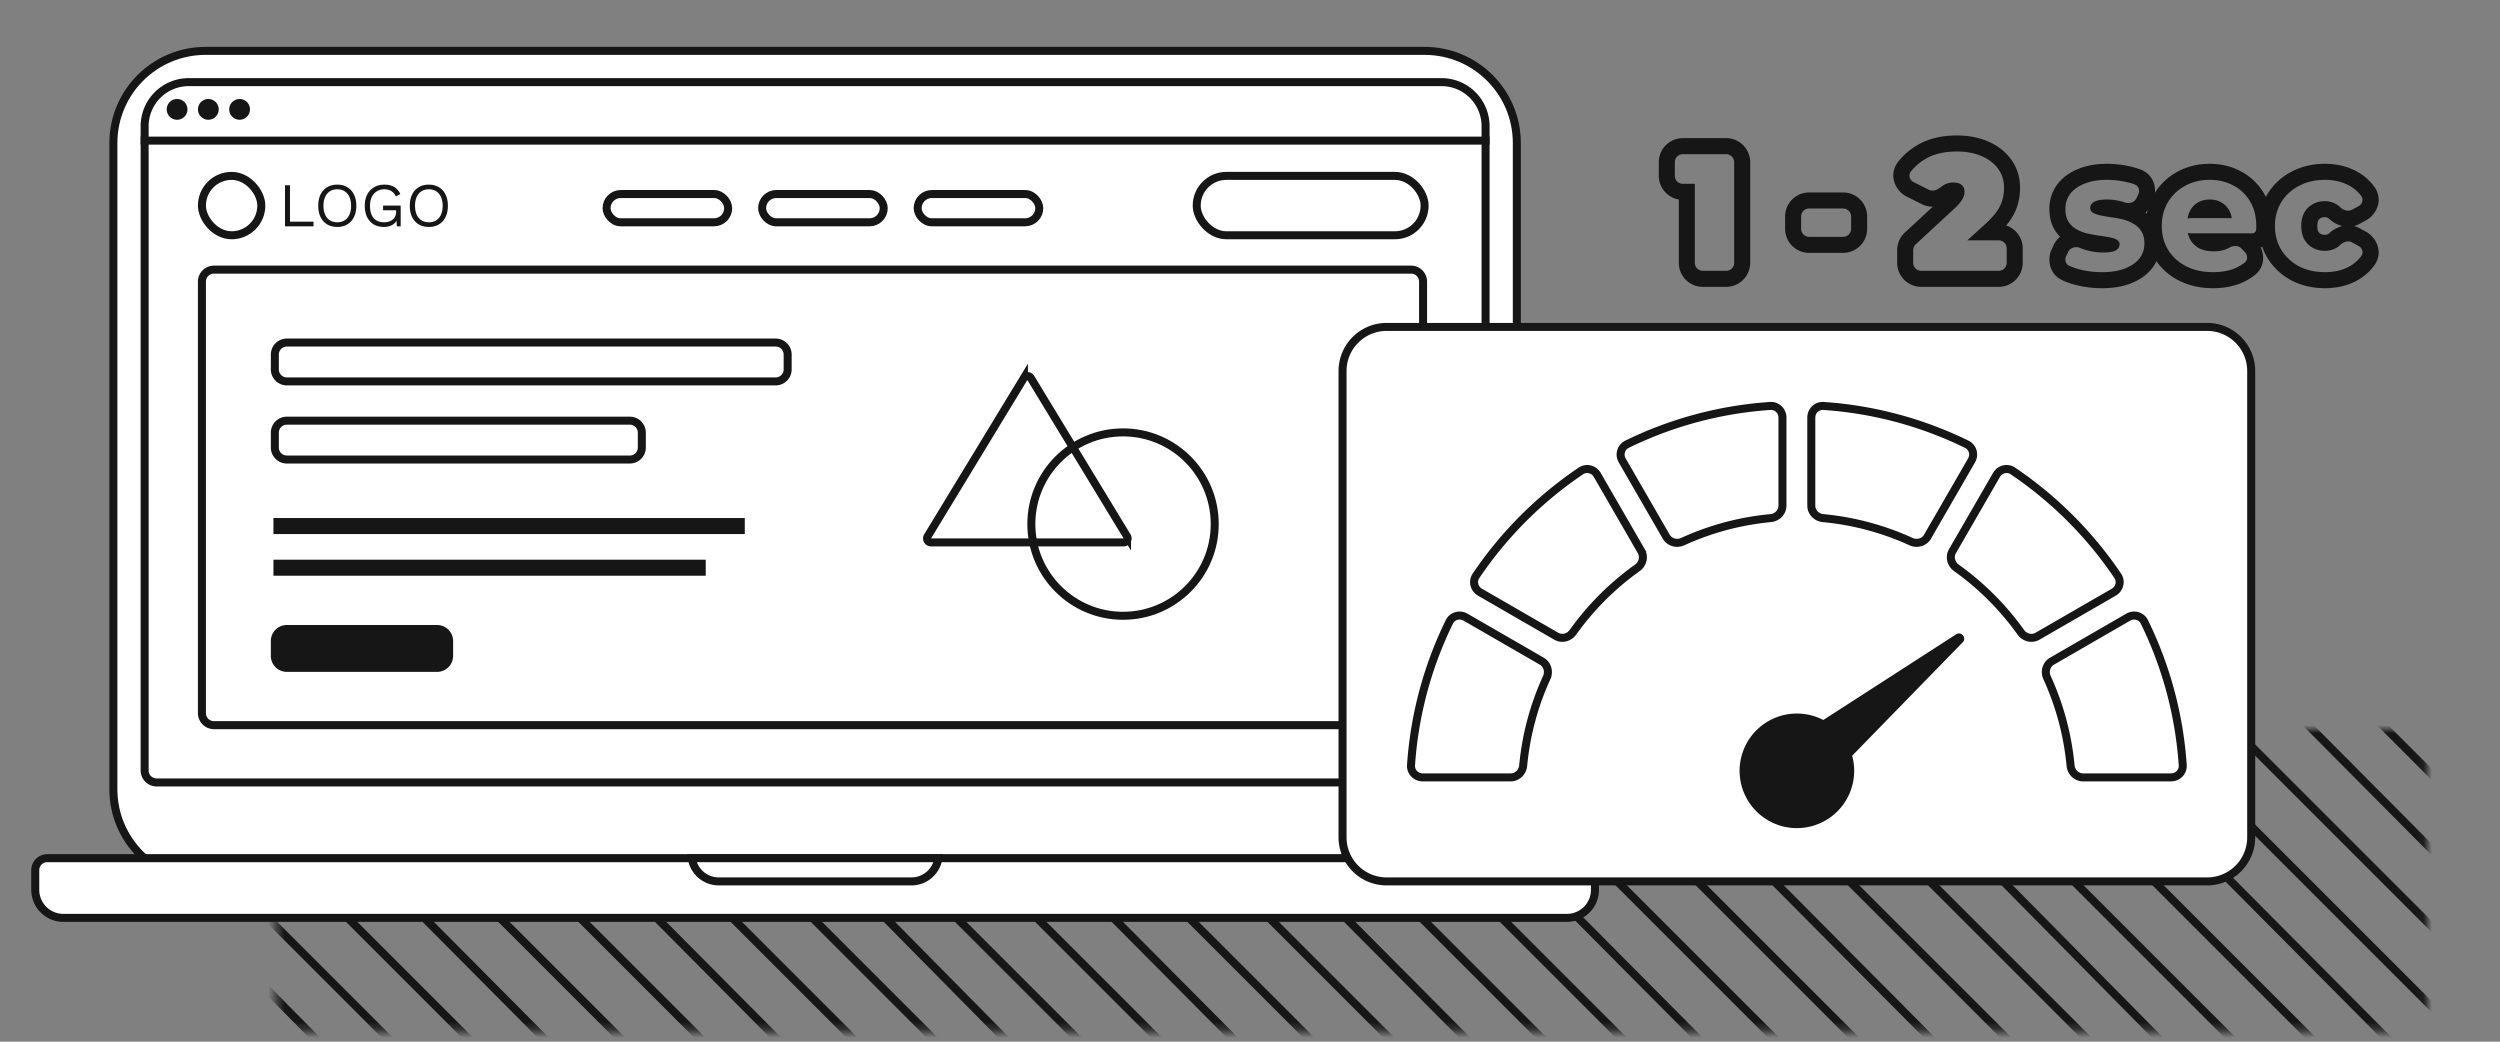
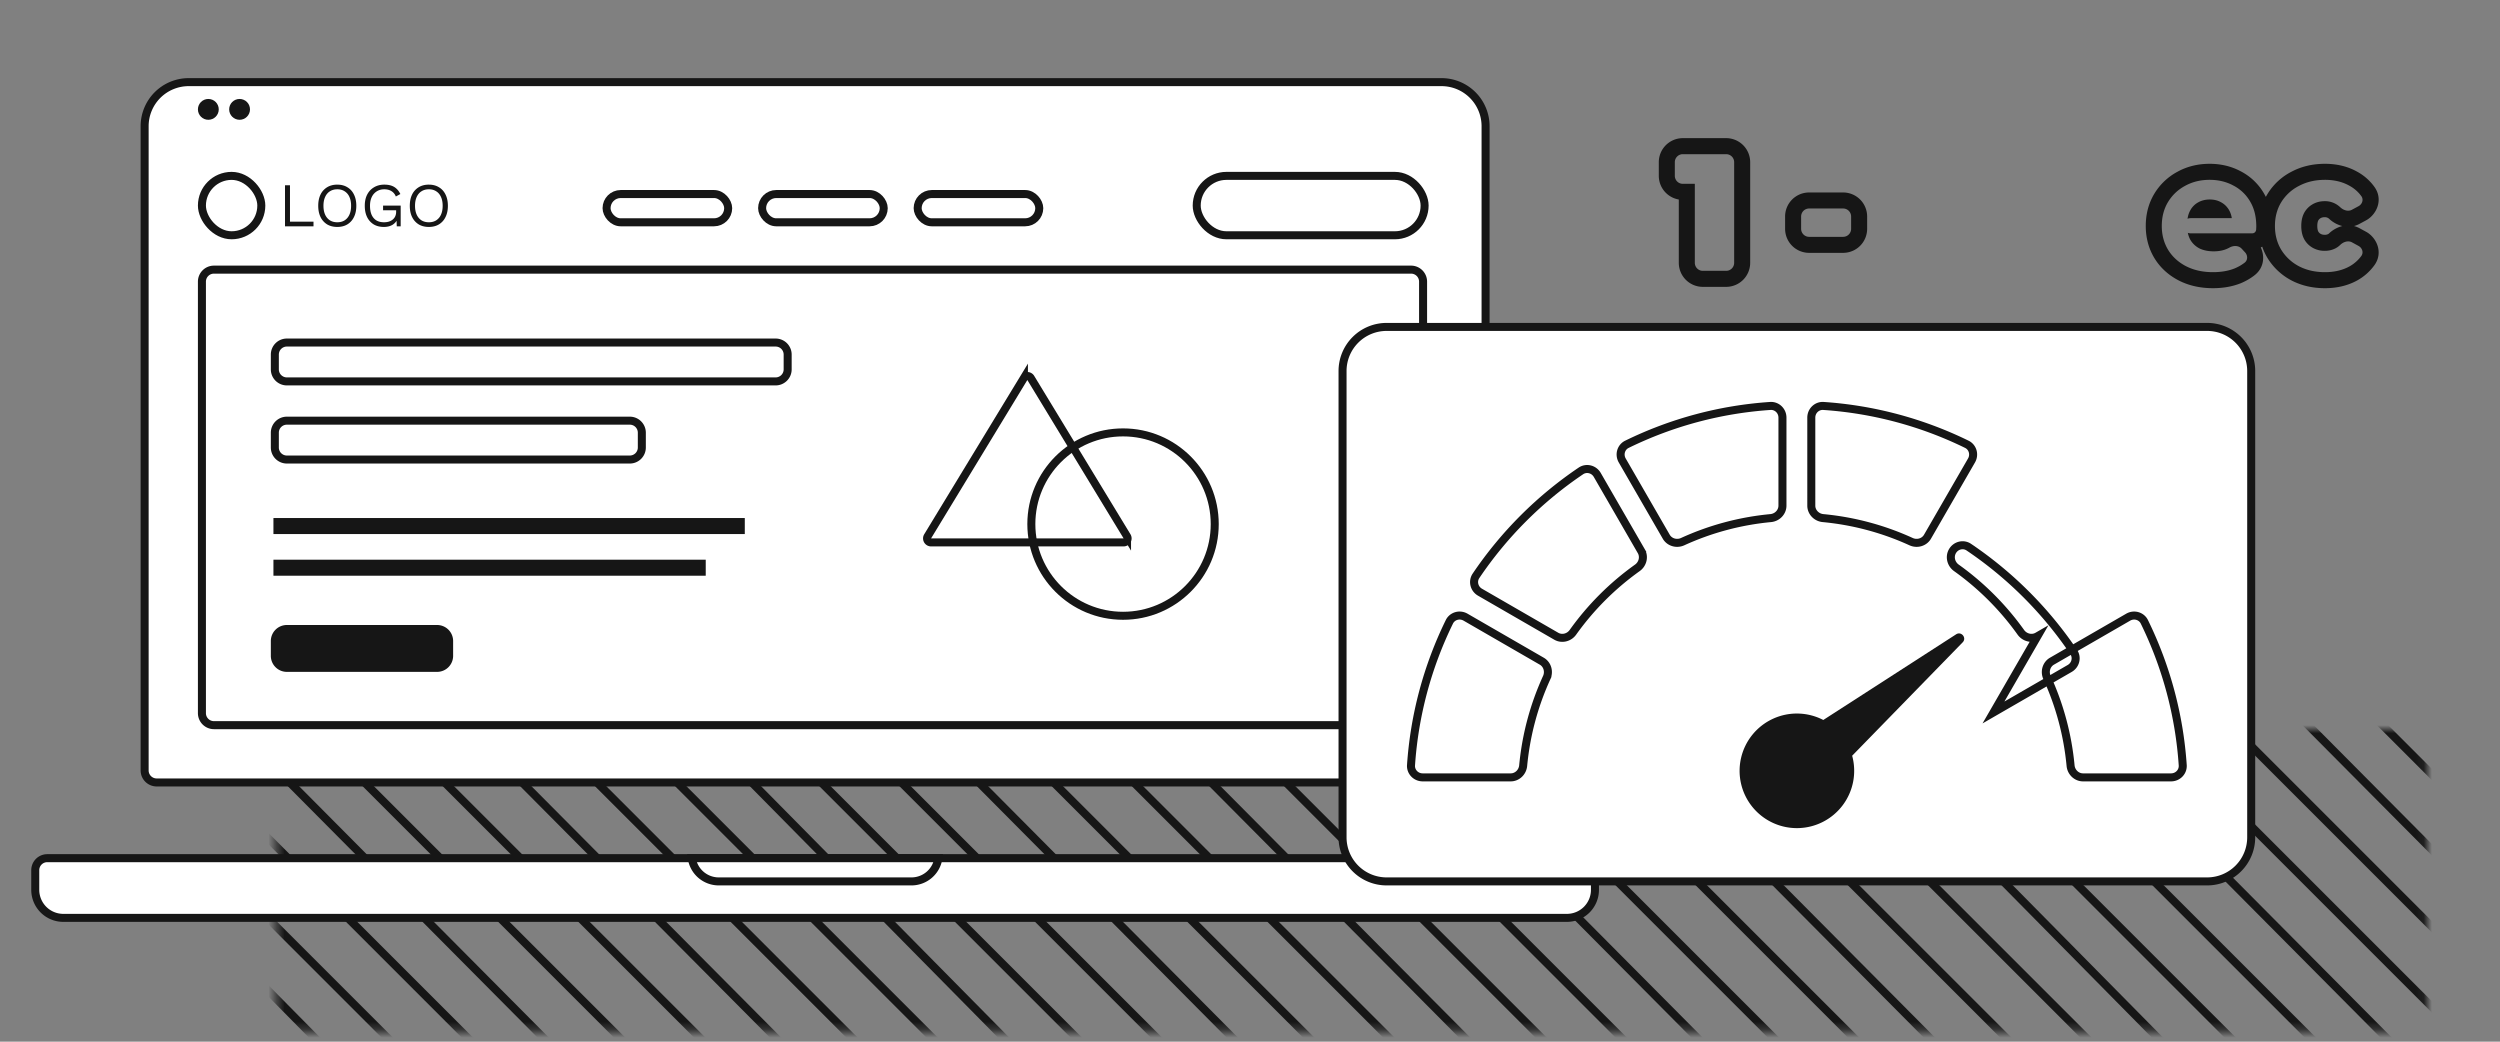
<svg xmlns="http://www.w3.org/2000/svg" width="312" height="130" viewBox="0 0 312 130" fill="none">
  <rect x="0" y="0" width="312" height="130" fill="#808080" stroke="none" />
  <mask id="a" style="mask-type:alpha" maskUnits="userSpaceOnUse" x="34" y="91" width="269" height="38">
    <path d="M302.9 91v37.7H34.45V91H302.9Z" fill="#D9D9D9" />
  </mask>
  <g mask="url(#a)" stroke="#161616">
    <path d="m252.339 45.5 156 156M243.339 45.5l155 156M233.339 45.5l156 156M223.339 45.5l156 156M214.339 45.5l155 156M204.339 45.5l156 156M194.339 45.5l156 156M186.339 45.5l154 156M176.339 45.5l156 156M166.339 45.5l156 156M157.339 45.5l155 156M147.339 45.5l156 156M137.339 45.5l156 156M128.339 45.5l155 156M118.339 45.5l156 156M108.339 45.5l156 156M99.339 45.5l155 156M89.339 45.5l156 156M79.339 45.5l156 156M70.339 45.5l155 156M60.339 45.5l156 156M50.339 45.5l156 156M42.339 45.5l154 156M32.339 45.5l156 156M22.339 45.5l156 156M13.339 45.5l155 156M3.339 45.5l156 156M-6.661 45.5l156 156M-15.661 45.5l155 156M-25.661 45.5l156 156M-35.661 45.5l156 156M-43.661 45.5l154 156M-53.661 45.5l156 156M-63.661 45.5l156 156M-72.661 45.5l155 156M-82.661 45.5l156 156M-92.661 45.5l156 156M-101.661 45.5l155 156M-111.661 45.5l156 156M-121.661 45.5l156 156" />
  </g>
-   <path d="M189.3 17.85V98.5c0 6.351-5.149 11.5-11.5 11.5H25.65c-6.351 0-11.5-5.149-11.5-11.5V17.85c0-6.352 5.149-11.5 11.5-11.5H177.8c6.351 0 11.5 5.148 11.5 11.5Z" fill="#fff" stroke="#161616" />
  <path d="M185.4 15.75v80.4a1.5 1.5 0 0 1-1.5 1.5H19.55a1.5 1.5 0 0 1-1.5-1.5v-80.4a5.5 5.5 0 0 1 5.5-5.5H179.9a5.5 5.5 0 0 1 5.5 5.5ZM199.05 108.6v2.45a3.5 3.5 0 0 1-3.5 3.5H7.9a3.5 3.5 0 0 1-3.5-3.5v-2.45a1.5 1.5 0 0 1 1.5-1.5h191.65a1.5 1.5 0 0 1 1.5 1.5Z" fill="#fff" stroke="#161616" />
  <path d="M113.75 110H89.7a3.401 3.401 0 0 1-3.364-2.9h30.777a3.401 3.401 0 0 1-3.363 2.9ZM177.6 35.15V89a1.5 1.5 0 0 1-1.5 1.5H26.7a1.5 1.5 0 0 1-1.5-1.5V35.15a1.5 1.5 0 0 1 1.5-1.5h149.4a1.5 1.5 0 0 1 1.5 1.5Z" fill="#fff" stroke="#161616" />
  <path d="M98.3 44.25v1.85a1.5 1.5 0 0 1-1.5 1.5h-61a1.5 1.5 0 0 1-1.5-1.5v-1.85a1.5 1.5 0 0 1 1.5-1.5h61a1.5 1.5 0 0 1 1.5 1.5ZM80.1 54v1.85a1.5 1.5 0 0 1-1.5 1.5H35.8a1.5 1.5 0 0 1-1.5-1.5V54a1.5 1.5 0 0 1 1.5-1.5h42.8a1.5 1.5 0 0 1 1.5 1.5Z" fill="#fff" stroke="#161616" />
  <path d="M56.55 81.85V80a2 2 0 0 0-2-2H35.8a2 2 0 0 0-2 2v1.85a2 2 0 0 0 2 2h18.75a2 2 0 0 0 2-2Z" fill="#161616" />
  <path d="M34.125 65.65H92.95M34.125 70.85h53.95" stroke="#161616" stroke-width="2" />
-   <path d="M17.55 17.55H185.9" stroke="#161616" />
-   <circle cx="22.1" cy="13.65" fill="#161616" r="1.3" />
  <circle cx="26" cy="13.65" fill="#161616" r="1.3" />
  <circle cx="29.9" cy="13.65" fill="#161616" r="1.3" />
  <path d="M127.785 47.166a.5.5 0 0 1 .854 0l12.014 19.767a.5.5 0 0 1-.427.76h-24.027a.5.5 0 0 1-.428-.76l12.014-19.767Z" fill="#fff" stroke="#161616" />
  <path d="M151.599 65.407c0 6.32-5.123 11.443-11.443 11.443-6.321 0-11.444-5.123-11.444-11.443 0-6.32 5.123-11.444 11.444-11.444 6.32 0 11.443 5.123 11.443 11.444Z" stroke="#161616" />
  <rect x="149.35" y="21.95" width="28.441" height="7.412" rx="3.706" fill="#fff" stroke="#161616" />
  <rect x="75.7" y="24.215" width="15.177" height="3.529" rx="1.765" fill="#fff" stroke="#161616" />
  <rect x="95.112" y="24.215" width="15.177" height="3.529" rx="1.765" fill="#fff" stroke="#161616" />
  <rect x="114.524" y="24.215" width="15.177" height="3.529" rx="1.765" fill="#fff" stroke="#161616" />
  <rect x="25.2" y="21.95" width="7.412" height="7.412" rx="3.706" stroke="#161616" />
  <path d="M36.19 27.662h2.935v.582h-3.557V23.12h.622v4.542ZM42.092 23.042c.487 0 .906.109 1.258.326.358.212.632.515.823.909.197.393.295.861.295 1.405s-.098 1.012-.295 1.405a2.145 2.145 0 0 1-.823.917c-.352.212-.771.318-1.258.318-.486 0-.908-.106-1.265-.318a2.212 2.212 0 0 1-.823-.917c-.192-.393-.288-.861-.288-1.405 0-.543.096-1.012.288-1.405a2.16 2.16 0 0 1 .823-.909c.357-.217.779-.326 1.265-.326Zm0 .582c-.352 0-.657.083-.916.249-.259.16-.458.396-.598.706-.14.306-.21.673-.21 1.103 0 .43.07.8.21 1.11.14.306.34.541.598.707.259.16.564.24.916.24.358 0 .663-.08.917-.24.258-.166.458-.401.597-.707.14-.31.21-.68.21-1.11 0-.43-.07-.797-.21-1.103a1.553 1.553 0 0 0-.597-.706c-.254-.166-.56-.249-.917-.249ZM47.9 28.322c-.486 0-.908-.106-1.265-.318a2.212 2.212 0 0 1-.823-.917c-.191-.393-.287-.861-.287-1.405 0-.543.1-1.012.303-1.405.207-.394.494-.697.861-.909.368-.217.79-.326 1.266-.326.507 0 .919.096 1.235.287.32.192.58.487.776.886l-.567.31a1.298 1.298 0 0 0-.543-.668c-.244-.155-.544-.233-.9-.233-.348 0-.656.083-.925.249a1.68 1.68 0 0 0-.629.706c-.15.306-.225.673-.225 1.103 0 .43.065.8.194 1.11.135.306.331.541.59.707.264.16.585.24.963.24.212 0 .409-.025.59-.077.186-.057.347-.14.482-.248.14-.11.248-.246.326-.412a1.36 1.36 0 0 0 .116-.582v-.179h-1.63v-.582h2.197v2.585h-.49l-.03-.955.132.024a1.55 1.55 0 0 1-.637.745c-.29.176-.65.264-1.08.264ZM53.52 23.042c.486 0 .905.109 1.258.326.357.212.631.515.822.909.197.393.296.861.296 1.405s-.099 1.012-.296 1.405a2.144 2.144 0 0 1-.822.917c-.352.212-.772.318-1.258.318-.487 0-.909-.106-1.266-.318a2.212 2.212 0 0 1-.823-.917c-.192-.393-.287-.861-.287-1.405 0-.543.095-1.012.287-1.405a2.16 2.16 0 0 1 .823-.909c.357-.217.779-.326 1.266-.326Zm0 .582c-.352 0-.658.083-.917.249-.259.16-.458.396-.598.706-.14.306-.21.673-.21 1.103 0 .43.07.8.21 1.11.14.306.34.541.598.707.26.16.565.24.917.24.357 0 .662-.08.916-.24a1.61 1.61 0 0 0 .598-.707c.14-.31.21-.68.21-1.11 0-.43-.07-.797-.21-1.103-.14-.31-.34-.546-.598-.706-.254-.166-.56-.249-.916-.249Z" fill="#161616" />
  <path d="M280.95 46.3v58.2a5.5 5.5 0 0 1-5.5 5.5h-102.4a5.5 5.5 0 0 1-5.5-5.5V46.3a5.5 5.5 0 0 1 5.5-5.5h102.4a5.5 5.5 0 0 1 5.5 5.5Z" fill="#fff" stroke="#161616" />
-   <path d="M220.933 50.663c.819-.056 1.517.608 1.517 1.457v10.984c0 .8-.637 1.477-1.469 1.555a34.107 34.107 0 0 0-10.982 2.937c-.76.347-1.65.08-2.05-.613l-5.493-9.515c-.425-.736-.153-1.659.584-2.02a47.977 47.977 0 0 1 17.893-4.785Zm6.586 13.996c-.832-.078-1.469-.755-1.469-1.555V52.12c0-.85.698-1.513 1.517-1.457a47.977 47.977 0 0 1 17.893 4.785c.737.361 1.009 1.284.584 2.02l-5.493 9.515c-.4.693-1.29.96-2.05.613a34.107 34.107 0 0 0-10.982-2.937Zm26.76 14.742c-.692.4-1.595.187-2.08-.492a34.513 34.513 0 0 0-8.041-8.04c-.679-.485-.891-1.389-.492-2.08l5.494-9.515c.425-.737 1.362-.963 2.043-.503a48.528 48.528 0 0 1 13.093 13.093c.46.682.234 1.619-.502 2.044l-9.515 5.493Zm5.684 17.616c-.8 0-1.476-.637-1.555-1.468a34.089 34.089 0 0 0-2.936-10.982c-.348-.76-.08-1.65.612-2.05l9.515-5.494c.736-.424 1.659-.153 2.02.585a47.99 47.99 0 0 1 4.786 17.892c.055.82-.608 1.517-1.458 1.517h-10.984Zm-67.547-14.5c.692.4.96 1.29.612 2.05a34.089 34.089 0 0 0-2.936 10.982c-.079.83-.755 1.468-1.555 1.468h-10.984c-.85 0-1.513-.697-1.458-1.517a47.99 47.99 0 0 1 4.786-17.892c.361-.738 1.284-1.01 2.02-.585l9.515 5.494Zm12.418-13.728c.399.691.187 1.595-.492 2.08a34.513 34.513 0 0 0-8.041 8.04c-.485.68-1.388.892-2.08.492l-9.515-5.493c-.736-.425-.962-1.362-.502-2.044a48.53 48.53 0 0 1 13.093-13.093c.681-.46 1.618-.234 2.043.503l5.494 9.514Z" fill="#fff" stroke="#161616" />
+   <path d="M220.933 50.663c.819-.056 1.517.608 1.517 1.457v10.984c0 .8-.637 1.477-1.469 1.555a34.107 34.107 0 0 0-10.982 2.937c-.76.347-1.65.08-2.05-.613l-5.493-9.515c-.425-.736-.153-1.659.584-2.02a47.977 47.977 0 0 1 17.893-4.785Zm6.586 13.996c-.832-.078-1.469-.755-1.469-1.555V52.12c0-.85.698-1.513 1.517-1.457a47.977 47.977 0 0 1 17.893 4.785c.737.361 1.009 1.284.584 2.02l-5.493 9.515c-.4.693-1.29.96-2.05.613a34.107 34.107 0 0 0-10.982-2.937Zm26.76 14.742c-.692.4-1.595.187-2.08-.492a34.513 34.513 0 0 0-8.041-8.04c-.679-.485-.891-1.389-.492-2.08c.425-.737 1.362-.963 2.043-.503a48.528 48.528 0 0 1 13.093 13.093c.46.682.234 1.619-.502 2.044l-9.515 5.493Zm5.684 17.616c-.8 0-1.476-.637-1.555-1.468a34.089 34.089 0 0 0-2.936-10.982c-.348-.76-.08-1.65.612-2.05l9.515-5.494c.736-.424 1.659-.153 2.02.585a47.99 47.99 0 0 1 4.786 17.892c.055.82-.608 1.517-1.458 1.517h-10.984Zm-67.547-14.5c.692.4.96 1.29.612 2.05a34.089 34.089 0 0 0-2.936 10.982c-.079.83-.755 1.468-1.555 1.468h-10.984c-.85 0-1.513-.697-1.458-1.517a47.99 47.99 0 0 1 4.786-17.892c.361-.738 1.284-1.01 2.02-.585l9.515 5.494Zm12.418-13.728c.399.691.187 1.595-.492 2.08a34.513 34.513 0 0 0-8.041 8.04c-.485.68-1.388.892-2.08.492l-9.515-5.493c-.736-.425-.962-1.362-.502-2.044a48.53 48.53 0 0 1 13.093-13.093c.681-.46 1.618-.234 2.043.503l5.494 9.514Z" fill="#fff" stroke="#161616" />
  <path d="m227.548 89.854 16.576-10.691c.651-.42 1.358.445.818 1l-13.793 14.152a7.15 7.15 0 1 1-3.601-4.46Z" fill="#161616" />
-   <path fill-rule="evenodd" clip-rule="evenodd" d="M252.436 30.994c0-1.332-.868-2.461-2.069-2.853.174-.206.334-.412.478-.617l.007-.01.007-.01c.452-.661.812-1.377.997-2.14.163-.625.247-1.26.247-1.902 0-1.309-.36-2.539-1.137-3.596-.742-1.01-1.743-1.746-2.914-2.24-1.177-.496-2.469-.719-3.835-.719-1.828 0-3.513.364-4.951 1.215a8.39 8.39 0 0 0-2.378 2.07c-1.27 1.634-.352 3.632 1.046 4.33l1.894.948a2.94 2.94 0 0 0 1.394.32l-3.492 3.229a3 3 0 0 0-.963 2.202V32.8a3 3 0 0 0 3 3h9.669a3 3 0 0 0 3-3v-1.806Zm-2 0a1 1 0 0 0-1-1h-3.908l2.079-1.893.118-.107c.649-.596 1.143-1.135 1.484-1.62.36-.526.596-1.026.707-1.497.125-.472.187-.943.187-1.415 0-.929-.25-1.733-.749-2.412-.499-.68-1.192-1.207-2.08-1.581-.887-.375-1.907-.562-3.057-.562-1.567 0-2.878.312-3.932.936a6.41 6.41 0 0 0-1.818 1.576c-.344.443-.14 1.064.361 1.315l1.894.947c.494.247 1.078.015 1.502-.338.096-.08.199-.151.308-.213a2.327 2.327 0 0 1 1.227-.354c.471 0 .825.104 1.061.312.235.194.353.471.353.832 0 .166-.027.347-.083.54a2.28 2.28 0 0 1-.333.625c-.152.236-.395.513-.728.832l-4.941 4.57a.999.999 0 0 0-.321.734V32.8a1 1 0 0 0 1 1h9.669a1 1 0 0 0 1-1v-1.806Z" fill="#161616" />
  <path d="M273.327 26.291c-.164.298-.27.635-.321 1.012a.947.947 0 0 1 .373-.076h5.149a2.793 2.793 0 0 0-.313-.957 2.72 2.72 0 0 0-.263-.393 2.48 2.48 0 0 0-.793-.65c-.398-.22-.858-.33-1.378-.33-.521 0-.986.11-1.397.33l-.08.045a2.452 2.452 0 0 0-.977 1.02Z" fill="#161616" />
  <path fill-rule="evenodd" clip-rule="evenodd" d="M271.881 34.99c-1.254-.654-2.276-1.575-3.005-2.766l-.004-.006-.004-.006c-.731-1.212-1.077-2.567-1.077-4.007 0-1.44.332-2.793 1.052-4l.005-.008a7.498 7.498 0 0 1 2.896-2.76c1.225-.677 2.58-.994 4.016-.994 1.386 0 2.697.3 3.887.938a7.114 7.114 0 0 1 2.889 2.747c.086.145.167.293.242.443.069-.13.142-.259.22-.386l.004-.007a7.551 7.551 0 0 1 3.001-2.76c1.264-.666 2.664-.975 4.15-.975 1.462 0 2.838.311 4.06 1.006a6.44 6.44 0 0 1 2.107 1.864c1.177 1.631.238 3.502-1.033 4.184l-.821.442c-.23.123-.459.212-.685.27.233.06.47.152.708.281l.813.444c1.268.691 2.191 2.566 1.008 4.188a6.616 6.616 0 0 1-2.087 1.853l-.01.006-.011.006c-1.22.677-2.592.98-4.049.98-1.481 0-2.877-.3-4.14-.95l-.01-.006-.01-.005a7.704 7.704 0 0 1-2.991-2.774l-.006-.01-.006-.01a7.394 7.394 0 0 1-.664-1.426 2.417 2.417 0 0 1-.179.095c.505 1.078.431 2.525-.777 3.47a7.413 7.413 0 0 1-1.751 1.008l-.014.006-.014.005c-1.054.414-2.204.596-3.415.596-1.54 0-2.986-.303-4.284-.97l-.011-.005Zm9.682-6.307.364.03v.003l-.364-.033Zm.021-.437c0 .125-.007.27-.021.437a.48.48 0 0 1-.48.437h-7.704a.946.946 0 0 1-.337-.062c.064.322.173.62.326.894l.011.017c.276.45.654.797 1.133 1.044.083.039.167.074.254.107.44.164.938.246 1.493.246.57 0 1.069-.082 1.499-.246a3.618 3.618 0 0 0 .492-.227c.49-.272 1.13-.27 1.51.143l.423.458c.347.377.359.965-.044 1.28-.377.294-.804.54-1.28.735-.776.305-1.671.457-2.683.457-1.276 0-2.399-.25-3.369-.748-.957-.5-1.699-1.18-2.226-2.039-.527-.873-.79-1.865-.79-2.974 0-1.123.256-2.115.769-2.975a5.503 5.503 0 0 1 2.143-2.038c.901-.5 1.92-.749 3.057-.749 1.096 0 2.08.236 2.954.707a5.119 5.119 0 0 1 2.101 1.997c.513.86.769 1.893.769 3.1Zm10.74-.035a3.751 3.751 0 0 1-1.65-.906.53.53 0 0 0-.108-.082l-.012-.007-.012-.007a.77.77 0 0 0-.41-.104c-.243 0-.399.052-.517.118a.77.77 0 0 0-.295.293c-.053.106-.121.312-.121.689 0 .377.068.583.121.688.087.145.182.23.295.293.118.067.274.118.517.118a.897.897 0 0 0 .441-.101.46.46 0 0 0 .089-.07c.378-.365.966-.75 1.662-.922Zm-.778 2.74c-.43.235-.901.353-1.414.353a3.003 3.003 0 0 1-1.498-.374 2.786 2.786 0 0 1-1.061-1.061c-.249-.458-.374-1.013-.374-1.664 0-.652.125-1.207.374-1.664a2.786 2.786 0 0 1 1.061-1.061c.444-.25.943-.375 1.498-.375a2.766 2.766 0 0 1 1.924.754c.396.378.981.577 1.463.318l.822-.441c.464-.25.665-.825.357-1.252a4.447 4.447 0 0 0-1.467-1.292c-.874-.5-1.9-.749-3.078-.749-1.207 0-2.281.25-3.224.749a5.548 5.548 0 0 0-2.226 2.038c-.527.86-.79 1.851-.79 2.975 0 1.109.263 2.1.79 2.974a5.697 5.697 0 0 0 2.226 2.06c.943.485 2.017.727 3.224.727 1.178 0 2.204-.242 3.078-.728a4.617 4.617 0 0 0 1.463-1.294c.31-.426.112-1.002-.35-1.254l-.813-.444c-.486-.265-1.079-.061-1.478.324a2.456 2.456 0 0 1-.507.38ZM222.78 28.557V27.02a3 3 0 0 1 3-3h4.24a3 3 0 0 1 3 3v1.536a3 3 0 0 1-3 3h-4.24a3 3 0 0 1-3-3Zm2 0a1 1 0 0 0 1 1h4.24a1 1 0 0 0 1-1V27.02a1 1 0 0 0-1-1h-4.24a1 1 0 0 0-1 1v1.536ZM207.018 21.942a3 3 0 0 0 2.496 2.958v7.9a3 3 0 0 0 3 3h2.909a3 3 0 0 0 3-3V20.24a3 3 0 0 0-3-3h-5.405a3 3 0 0 0-3 3v1.702Zm2 0a.999.999 0 0 0 1 1h1.496V32.8a1 1 0 0 0 1 1h2.909a1 1 0 0 0 1-1V20.24a1 1 0 0 0-1-1h-5.405a1 1 0 0 0-1 1v1.702Z" fill="#161616" />
-   <path fill-rule="evenodd" clip-rule="evenodd" d="m259.068 35.57.018.004c1.053.263 2.138.393 3.251.393 1.29 0 2.502-.174 3.575-.594 1.036-.401 1.966-1.001 2.654-1.873l.008-.01.008-.01a4.957 4.957 0 0 0 1.038-3.07c0-.875-.168-1.798-.683-2.607a4.65 4.65 0 0 0-1.175-1.28c.269-.25.502-.56.68-.94l.234-.5c.61-1.302.247-3.24-1.521-3.92a9.642 9.642 0 0 0-1.473-.427 13.288 13.288 0 0 0-2.742-.293c-1.264 0-2.46.185-3.532.623-1.033.408-1.95 1.023-2.629 1.905l-.01.013-.009.013a5.052 5.052 0 0 0-.999 3.066c0 .867.159 1.77.628 2.571l.013.022.014.021c.197.318.426.609.685.87-.33.27-.613.623-.818 1.066l-.247.532c-.586 1.26-.269 3.105 1.379 3.848.501.226 1.05.414 1.635.572l.018.005Zm3.872-13.127c.763 0 1.54.084 2.33.25.428.09.817.202 1.168.337.477.184.644.742.427 1.205l-.234.5c-.25.533-.904.724-1.46.529a4.831 4.831 0 0 0-.65-.179 7.023 7.023 0 0 0-2.032-.173 4.934 4.934 0 0 0-.256.024l-.068.009a5.592 5.592 0 0 0-.057.008c-.311.048-.561.127-.748.236-.333.194-.5.444-.5.749 0 .277.118.485.354.624.25.138.575.25.978.333a7.319 7.319 0 0 0 .158.032l.037.007c.347.068.719.131 1.115.19.485.055.971.145 1.456.27.485.125.922.305 1.31.54.403.222.728.534.978.937.25.388.374.9.374 1.539 0 .693-.208 1.31-.624 1.851-.416.527-1.019.943-1.809 1.248-.777.305-1.727.458-2.85.458a11.36 11.36 0 0 1-2.766-.333 8.888 8.888 0 0 1-1.334-.465c-.448-.201-.594-.736-.387-1.182l.247-.532c.207-.447.698-.66 1.174-.597.105.013.209.04.308.081a8.248 8.248 0 0 0 .803.282 7.84 7.84 0 0 0 2.08.291h.045a7.859 7.859 0 0 0 .458-.016 5.047 5.047 0 0 0 .411-.044c.284-.045.506-.115.667-.21.319-.18.478-.43.478-.749 0-.263-.125-.458-.374-.582-.236-.14-.555-.243-.957-.312l-.084-.015-.047-.008-.09-.015-.177-.029-.141-.023c-.251-.04-.515-.079-.792-.118-.472-.07-.95-.16-1.435-.27l-.019-.006a5.484 5.484 0 0 1-.584-.187 4.942 4.942 0 0 1-.729-.349 2.802 2.802 0 0 1-.977-.956c-.236-.403-.354-.923-.354-1.56 0-.708.201-1.332.603-1.872.416-.541 1.013-.964 1.789-1.27.777-.318 1.706-.478 2.787-.478Z" fill="#161616" />
</svg>